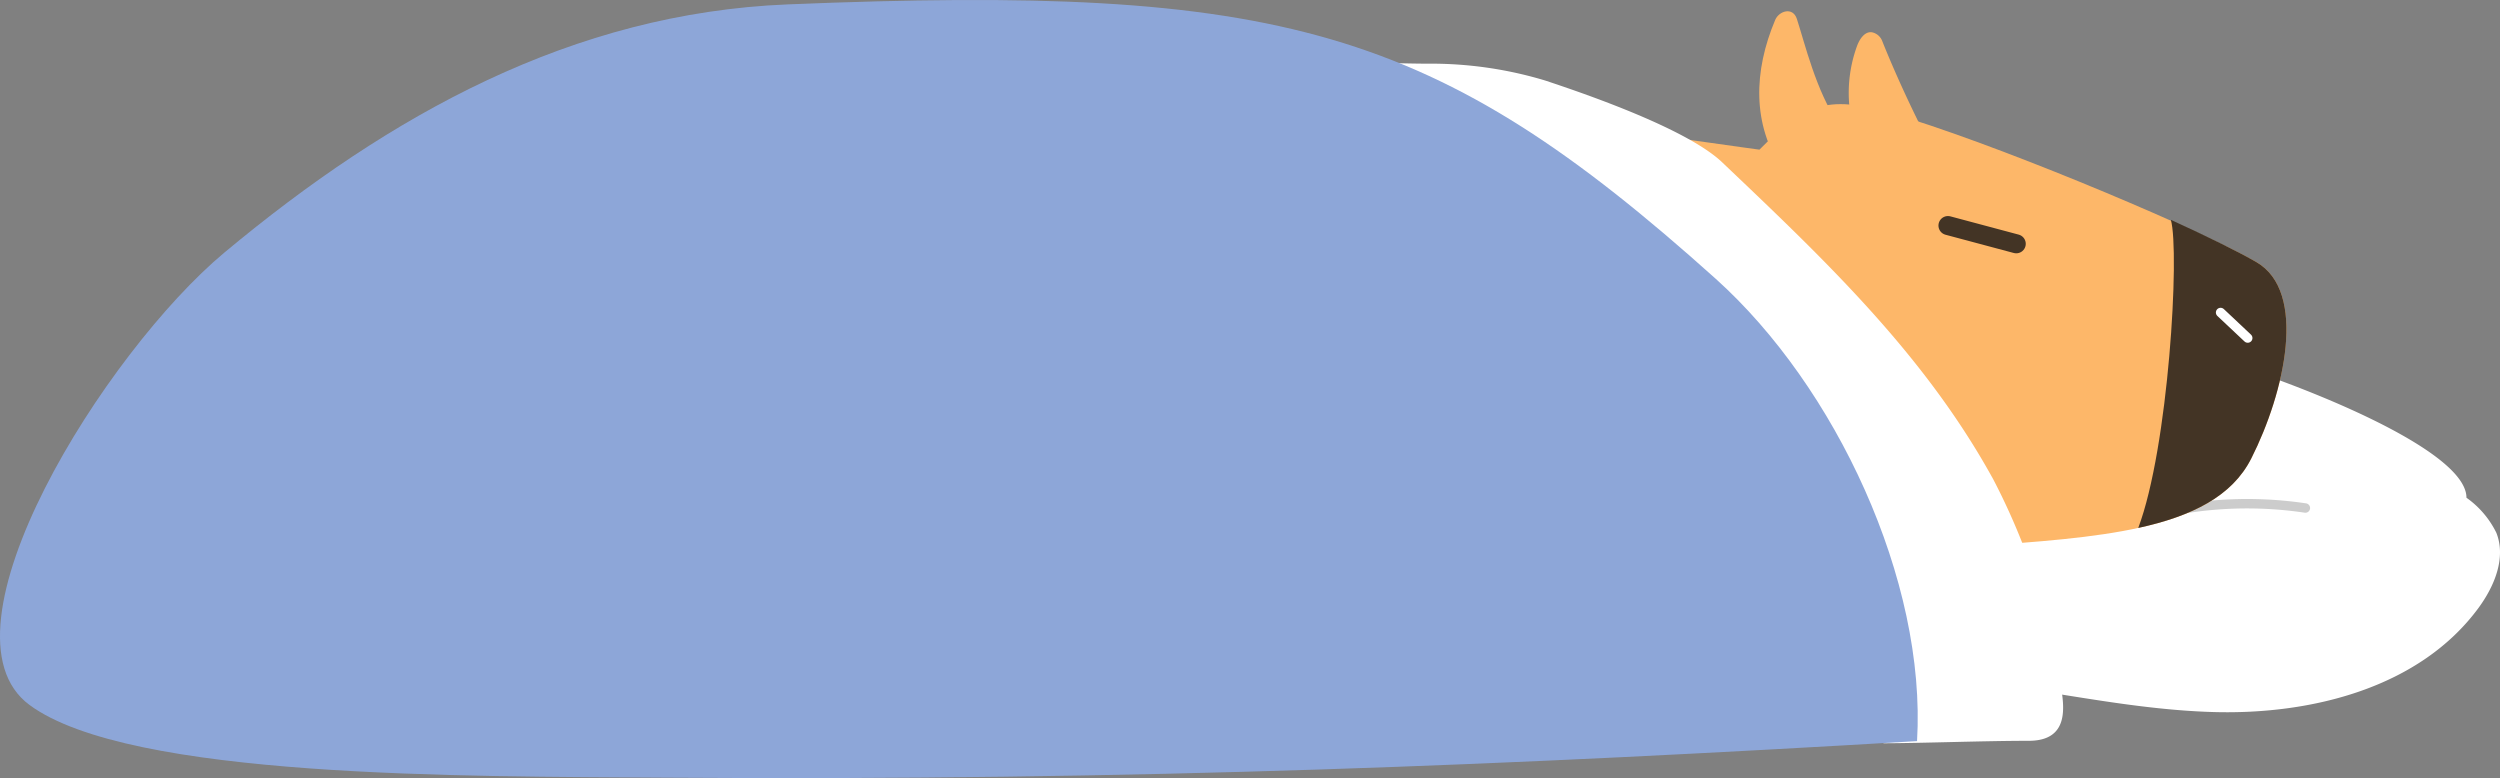
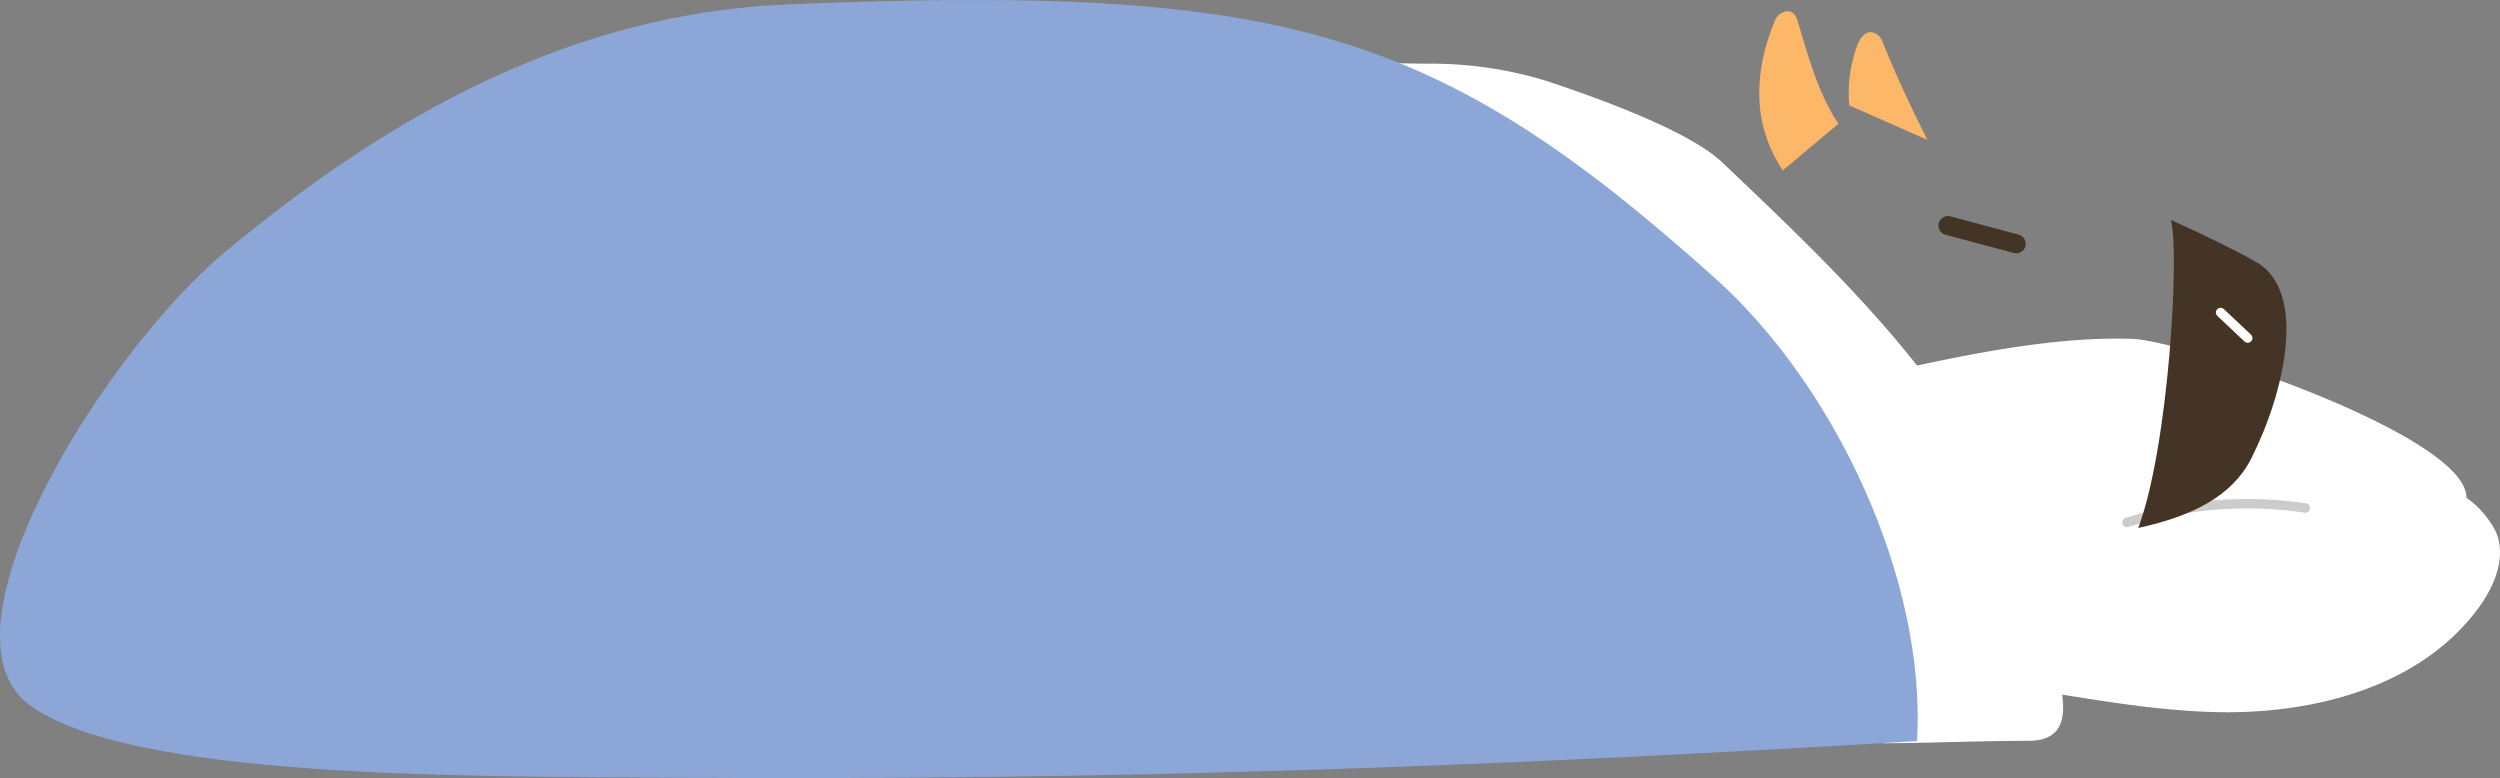
<svg xmlns="http://www.w3.org/2000/svg" width="211.984" height="65.978" viewBox="0 0 211.984 65.978">
  <rect x="0" y="0" width="211.984" height="65.978" fill="#808080" stroke="none" />
  <defs>
    <clipPath id="clip-path">
      <rect id="長方形_156" data-name="長方形 156" width="211.984" height="65.978" transform="translate(0 0)" fill="none" />
    </clipPath>
  </defs>
  <g id="グループ_899" data-name="グループ 899" transform="translate(0 0)">
    <g id="グループ_898" data-name="グループ 898" clip-path="url(#clip-path)">
      <path id="パス_1294" data-name="パス 1294" d="M209.14,42.205a7.9,7.9,0,0,1,2.531,2.964c.849,2.115-.153,4.529-1.5,6.366-4.958,6.753-14.1,9.081-22.478,8.842s-16.573-2.547-24.939-3c-7.181-.386-14.424.6-21.554-.339S126.666,52.7,123.585,46.2a3.44,3.44,0,0,1-.432-1.66,3.593,3.593,0,0,1,1.45-2.283c5.815-5.12,13.9-6.558,21.553-7.795,10.8-1.748,23.808-6.1,34.666-5.726,4.294.148,28.318,8.159,28.318,13.466" fill="#fff" />
      <path id="パス_1295" data-name="パス 1295" d="M180.352,44.3a33.524,33.524,0,0,1,15.128-1.223" fill="none" stroke="#ccc" stroke-linecap="round" stroke-miterlimit="10" stroke-width="0.8" />
      <path id="パス_1296" data-name="パス 1296" d="M155.886,10.493c-1.9-2.792-2.843-6.8-3.524-8.89-.344-1.055-1.519-.668-1.835.082-1.825,4.329-1.988,8.865.647,12.758" fill="#fdb769" />
      <path id="パス_1297" data-name="パス 1297" d="M163.448,11.869c-1.335-2.576-2.816-5.8-3.854-8.406a1.182,1.182,0,0,0-.857-.723c-.615-.1-1.056.571-1.271,1.156a11.6,11.6,0,0,0-.657,5.042" fill="#fdb769" />
-       <path id="パス_1298" data-name="パス 1298" d="M99.92,4.168C72.041-2.86,59.165,4.651,51.13,14.932c-7.082,9.061-9.035,23.825,4.926,34.05,11.487,8.414,19.2,14.2,45.41,14.2,29.585,0,54.875-10.087,67.923-17,10.366-.734,18.657-1.688,21.5-7.3s4.79-14.154.428-16.663S171.388,13.053,161.8,10.024c-6.517-2.058-8.387-1.628-12.61,2.666,0,0-33.082-4.441-49.271-8.522" fill="#fdb769" />
      <path id="パス_1299" data-name="パス 1299" d="M181.309,44.767c4.55-.993,7.956-2.677,9.58-5.884,2.843-5.616,4.791-14.155.428-16.663-1.483-.853-4.082-2.137-7.242-3.58.769,2.734-.2,19.342-2.766,26.127" fill="#433425" />
      <line id="線_395" data-name="線 395" x2="5.791" y2="1.548" transform="translate(165.174 19.125)" fill="none" stroke="#433425" stroke-linecap="round" stroke-linejoin="round" stroke-width="1.612" />
      <line id="線_396" data-name="線 396" x2="2.301" y2="2.166" transform="translate(188.292 26.498)" fill="none" stroke="#fff" stroke-linecap="round" stroke-miterlimit="10" stroke-width="0.8" />
      <path id="パス_1300" data-name="パス 1300" d="M23.727,39.815h0a6.4,6.4,0,0,1,6.4-6.4h27.2a6.4,6.4,0,0,1,0,12.8h-27.2a6.4,6.4,0,0,1-6.4-6.4" fill="#fdb769" />
      <path id="パス_1301" data-name="パス 1301" d="M30.127,46.216a6.4,6.4,0,1,1,0-12.8" fill="#433425" />
      <rect id="長方形_153" data-name="長方形 153" width="4.001" height="12.801" transform="translate(30.128 33.415)" fill="#433425" />
-       <path id="パス_1302" data-name="パス 1302" d="M31.941,48.44h0a6.4,6.4,0,0,1,6.4-6.4H73.547a6.4,6.4,0,1,1,0,12.8H38.34a6.4,6.4,0,0,1-6.4-6.4" fill="#fdb769" />
      <path id="パス_1303" data-name="パス 1303" d="M38.341,54.841a6.4,6.4,0,1,1,0-12.8" fill="#433425" />
      <rect id="長方形_154" data-name="長方形 154" width="4" height="12.801" transform="translate(38.341 42.04)" fill="#433425" />
      <path id="パス_1304" data-name="パス 1304" d="M165.109,47.09l-9.6-5.543V52.633Z" fill="#578bdd" />
-       <path id="パス_1305" data-name="パス 1305" d="M166.922,47.09a2.6,2.6,0,1,1-2.567-3,2.809,2.809,0,0,1,2.567,3" fill="#578bdd" />
      <path id="パス_1306" data-name="パス 1306" d="M163.621,53.059h0a6.4,6.4,0,0,1-6.4,6.4H116.415a6.4,6.4,0,1,1,0-12.8h40.806a6.4,6.4,0,0,1,6.4,6.4" fill="#fdb769" />
-       <path id="パス_1307" data-name="パス 1307" d="M157.221,46.658a6.4,6.4,0,1,1,0,12.8" fill="#433425" />
      <rect id="長方形_155" data-name="長方形 155" width="4.001" height="12.801" transform="translate(153.22 46.658)" fill="#433425" />
      <path id="パス_1308" data-name="パス 1308" d="M142.225,26.374c9.733,9.653,16.418,22.982,17.484,36.649,3.358-.007,8.58-.208,12.315-.208,3.525,0,2.97-3.009,2.735-4.618a56.532,56.532,0,0,0-5.739-17.544c-5.82-10.593-14.23-18.564-22.992-26.89-2.93-2.784-11.169-5.665-15.006-6.935A33.466,33.466,0,0,0,121,5.4c-5.461-.025-13.887-.589-19.189-.286,11.9,4.717,31.258,12.257,40.416,21.264" fill="#fff" />
      <path id="パス_1309" data-name="パス 1309" d="M66.794.372c-18.245.745-33.708,9.339-47.741,21.022C8.918,29.832-5.965,53.541,2.509,59.781s36.806,6.038,54.007,6.16c40.11.285,72.305-1.1,106.037-3.1.812-13.626-6.921-30.085-17.077-39.206C121.642,2.234,108.6-1.335,66.794.372" fill="#8da6d8" />
    </g>
  </g>
</svg>